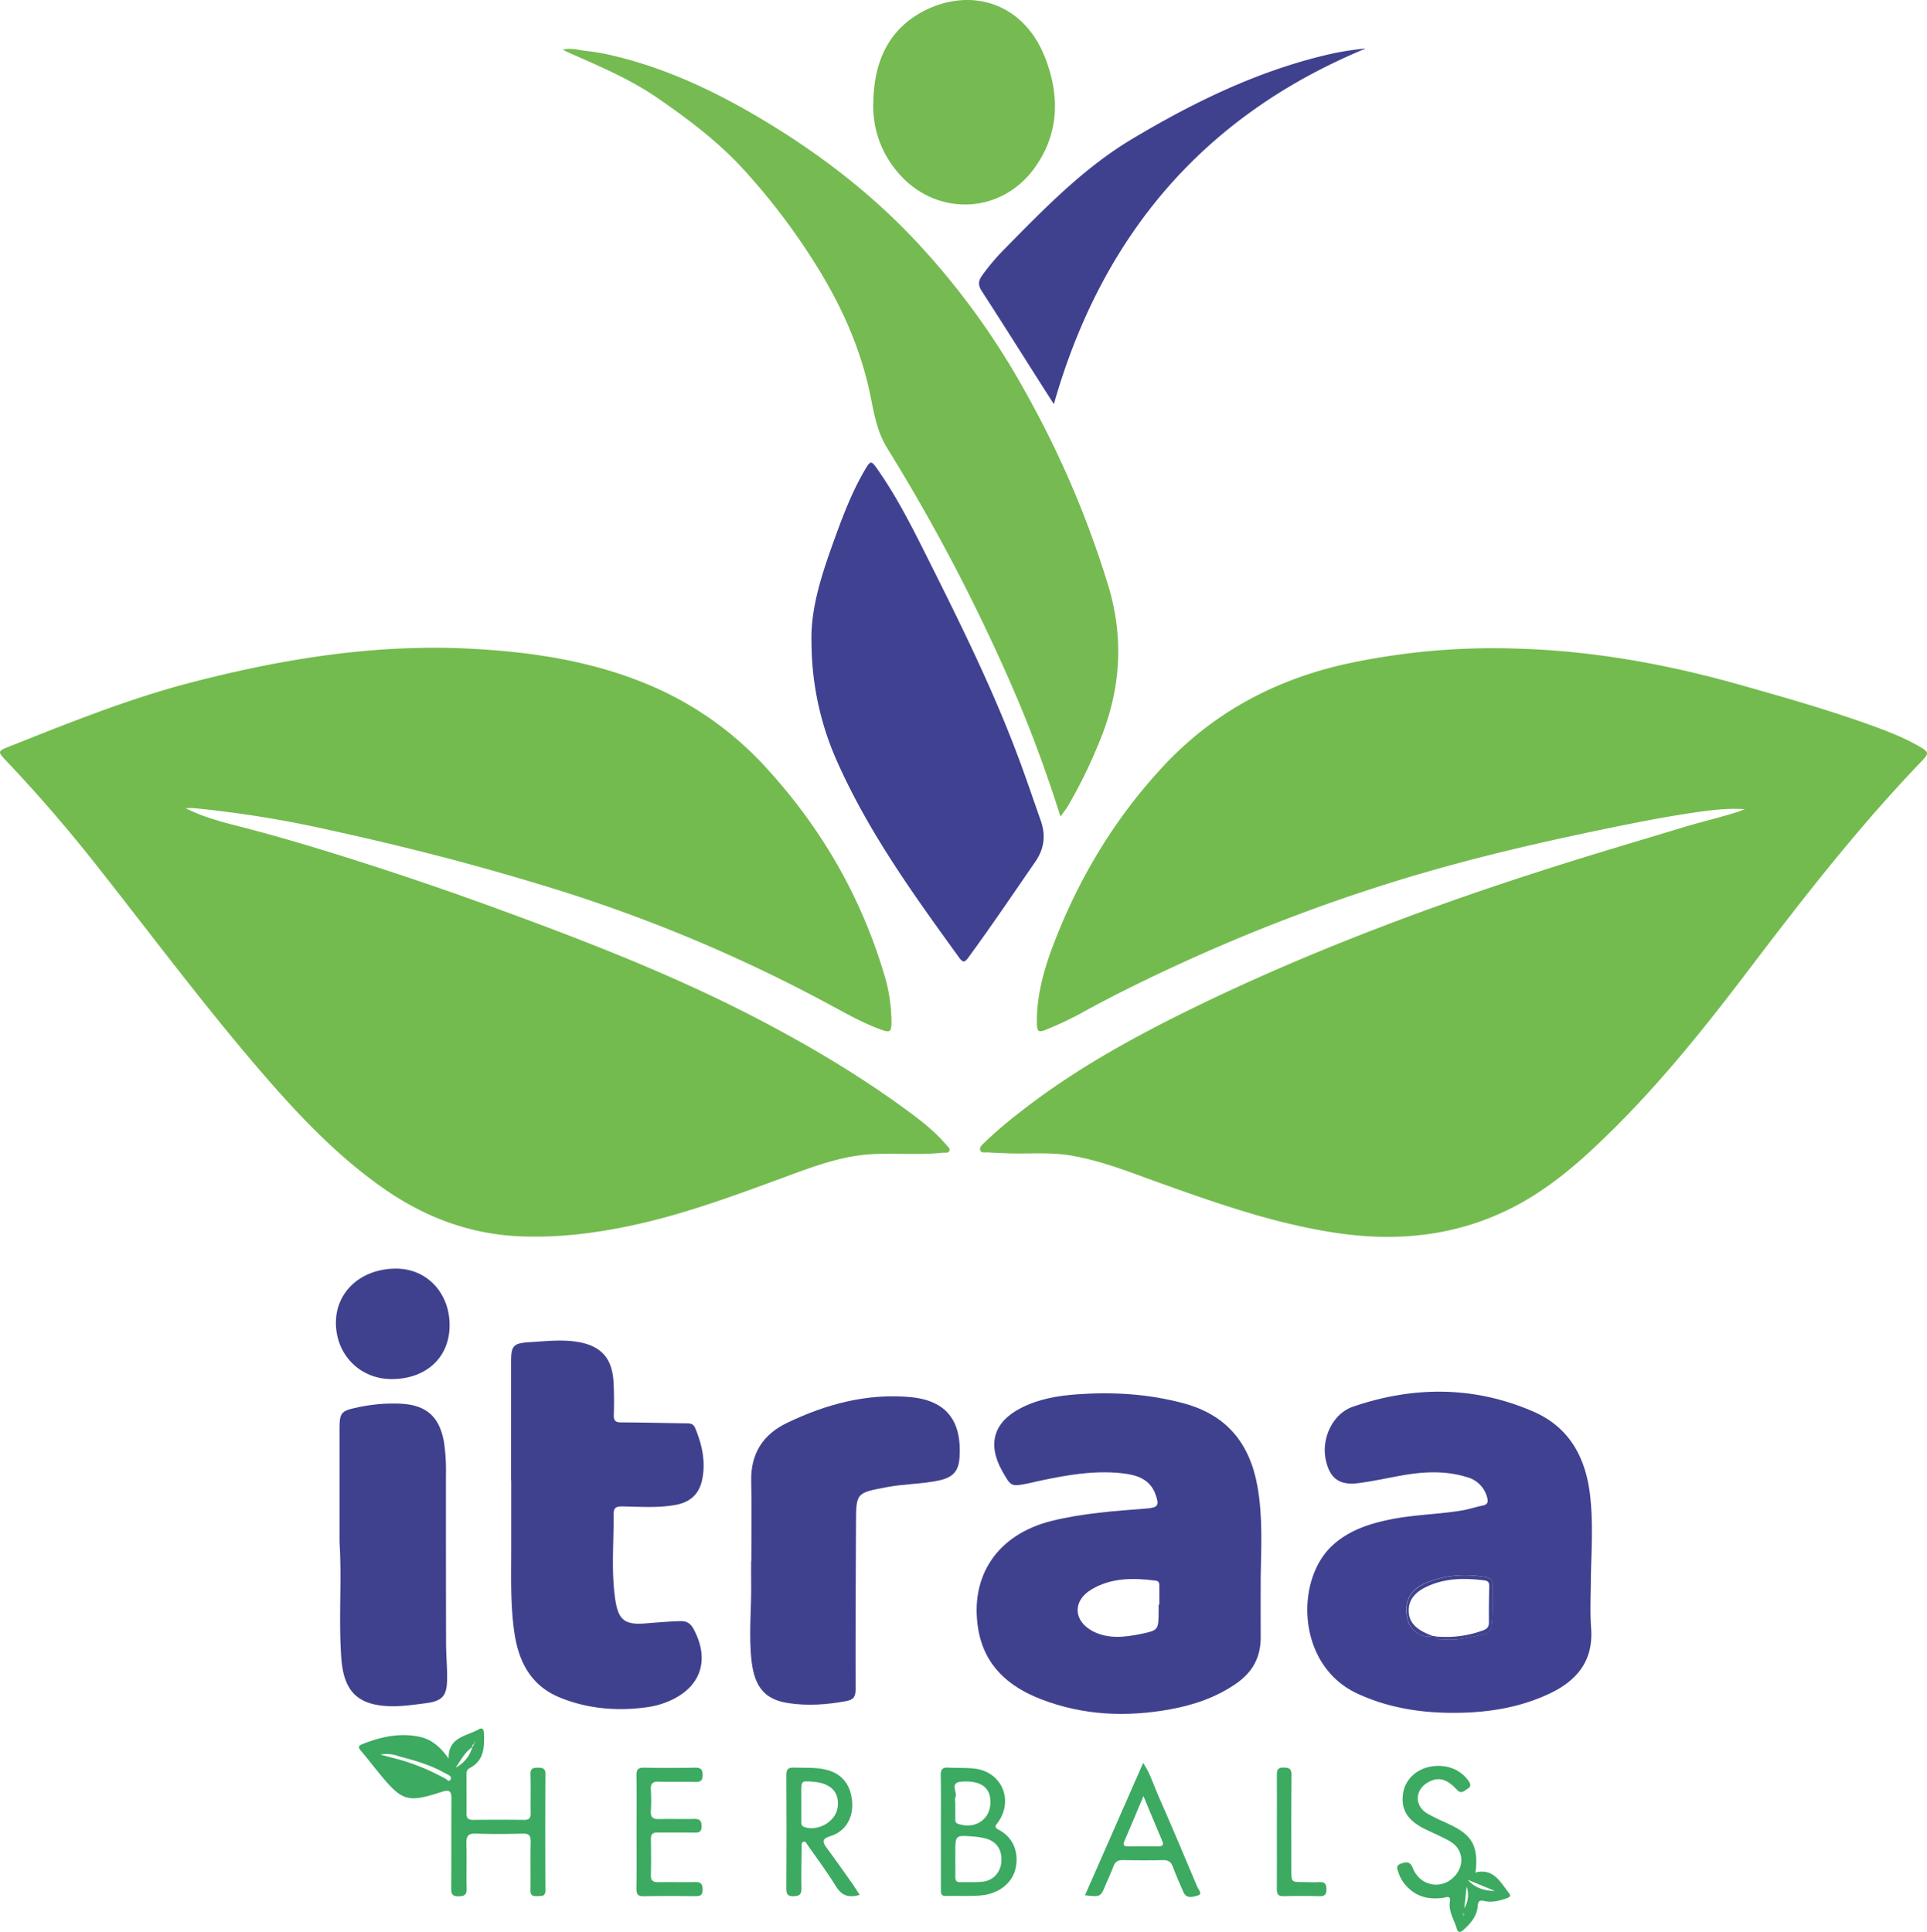
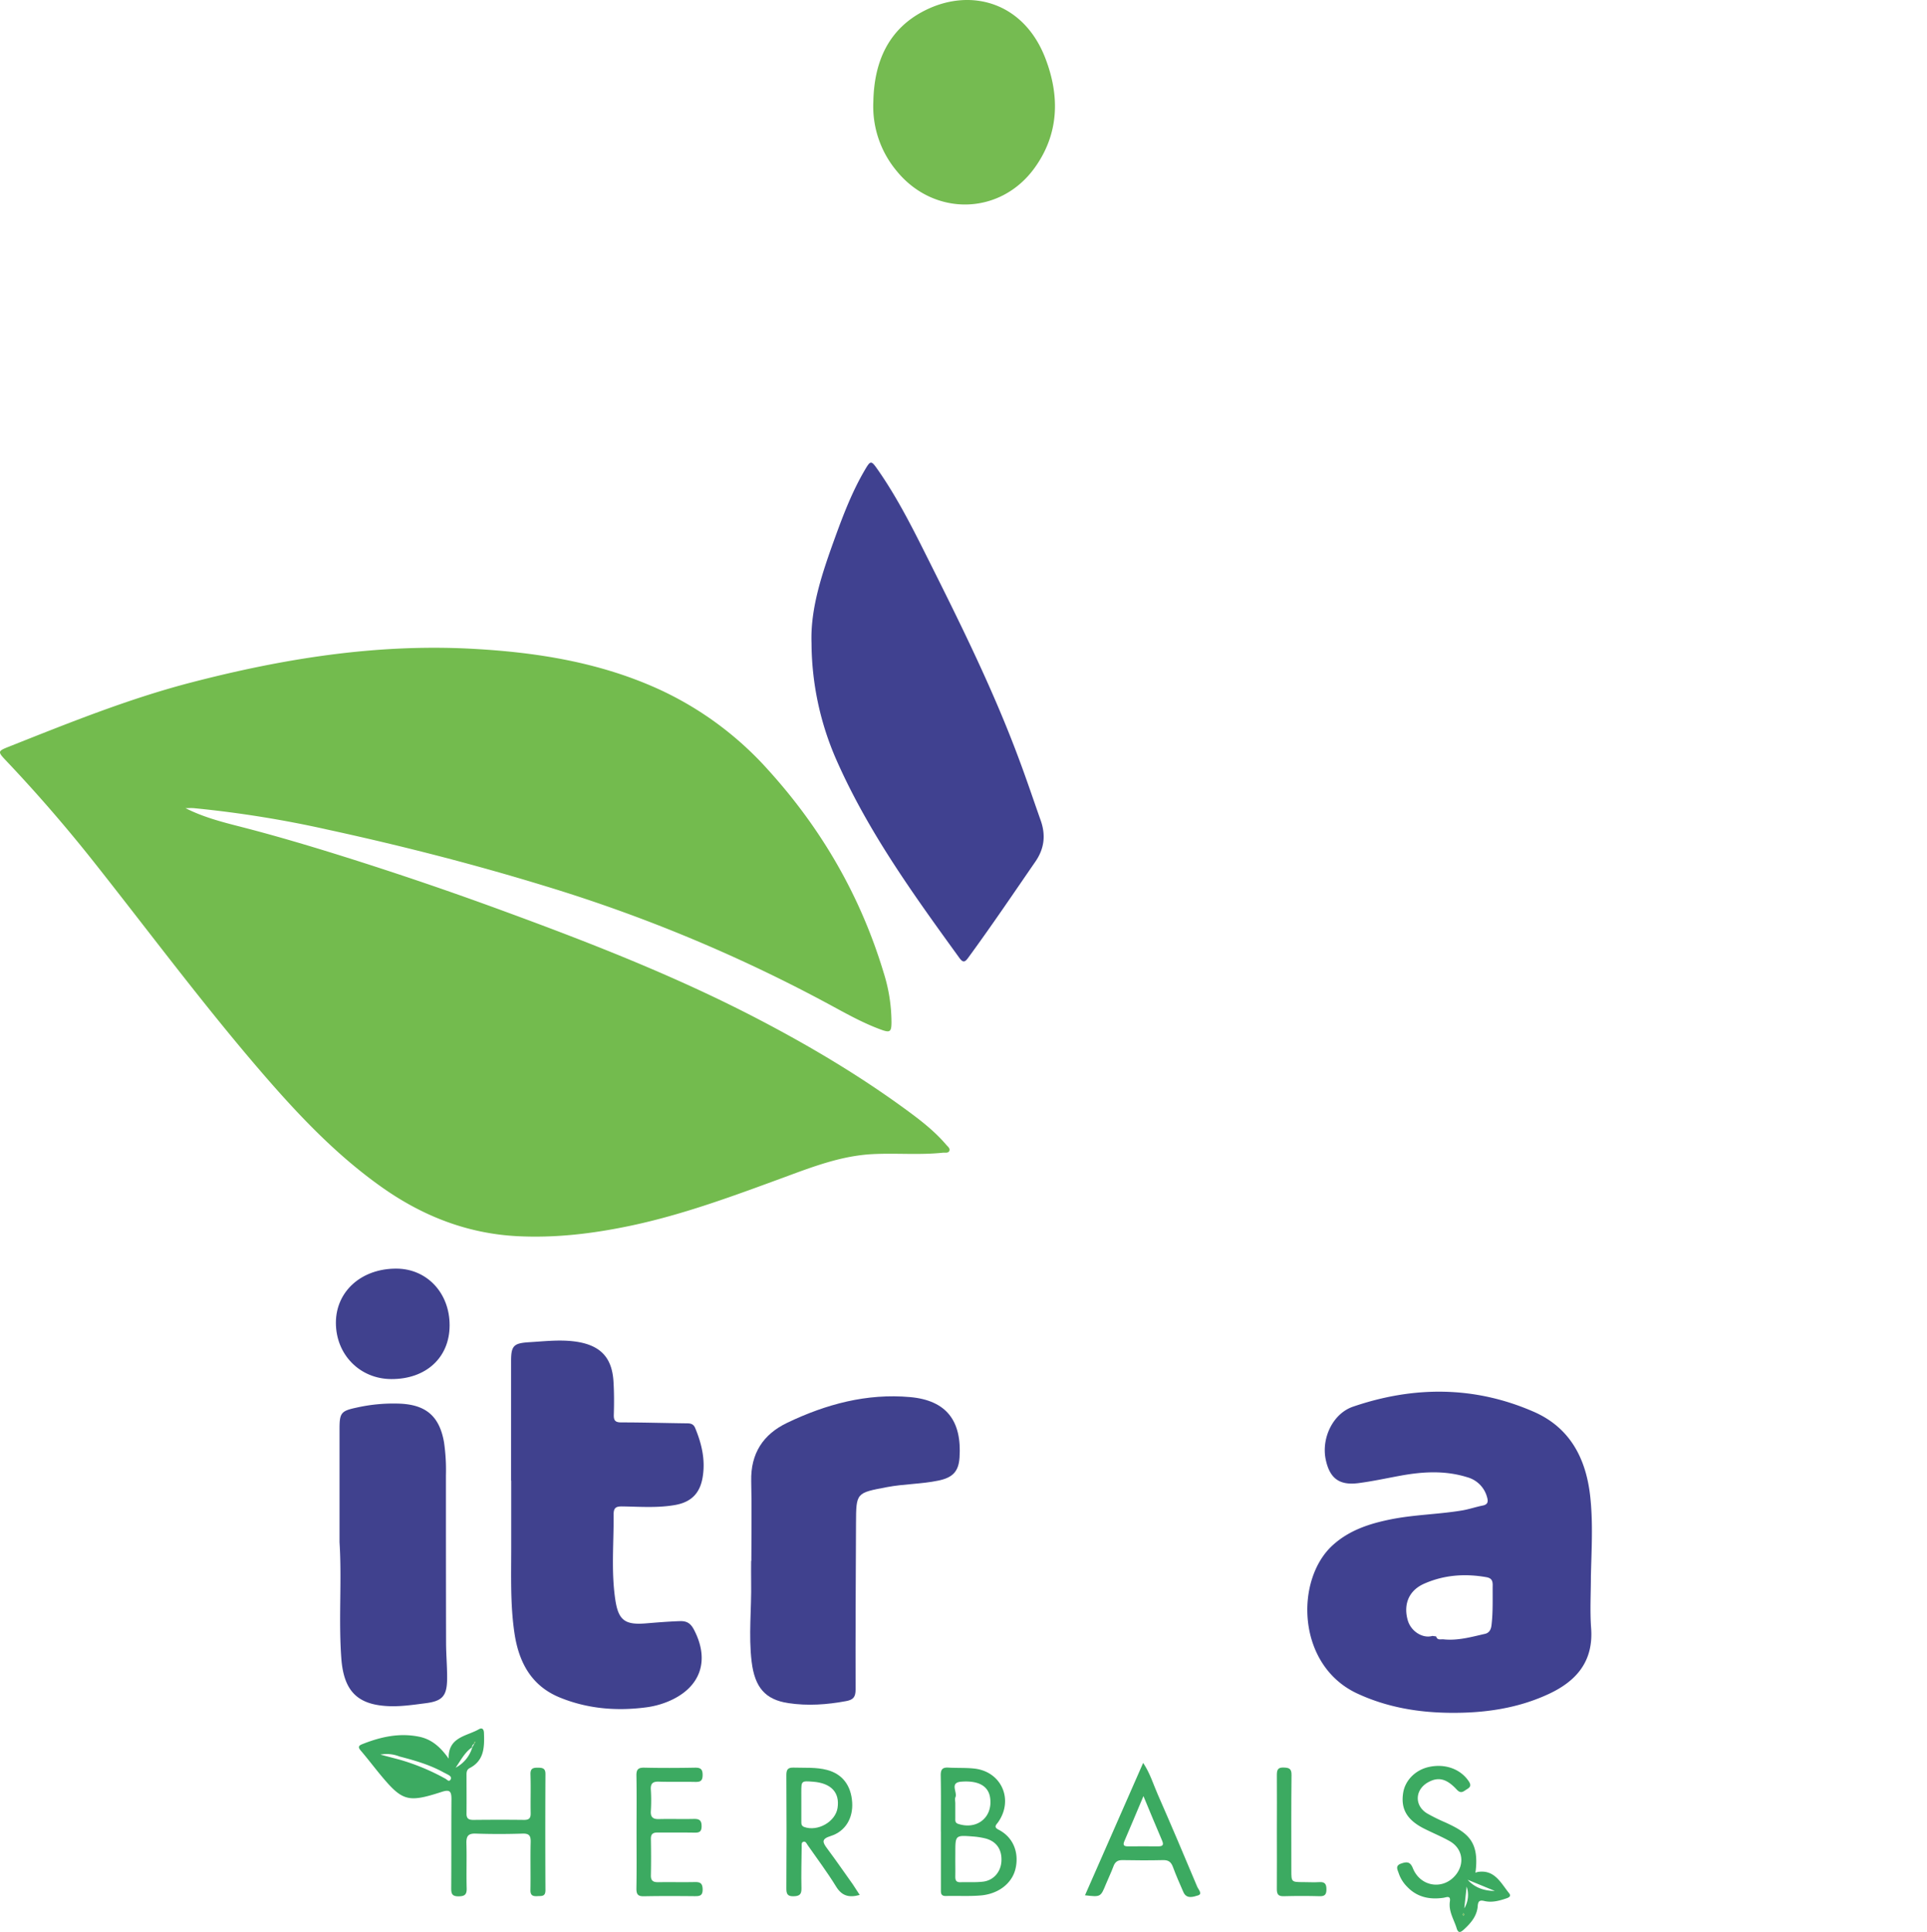
<svg xmlns="http://www.w3.org/2000/svg" id="Capa_1" data-name="Capa 1" viewBox="0 0 1021.17 1024">
  <defs>
    <style>.cls-1{fill:#73bb4e;}.cls-2{fill:#75bb51;}.cls-3{fill:#40418e;}.cls-4{fill:#404190;}.cls-5{fill:#3caa61;}</style>
  </defs>
  <path class="cls-1" d="M99.72,428.35c9.46,4.81,19.43,7.36,29.36,9.9,18,4.62,35.78,9.9,53.49,15.45q44,13.8,87.25,29.74c45.72,16.79,91,34.55,134.26,57.19,28,14.65,55,30.8,80.35,49.66,6.64,4.94,13.05,10.18,18.45,16.53.8.93,2.11,1.8,1.62,3.14s-2.17.92-3.32,1c-12.46,1.33-25,.12-37.45.77-16.1.83-31.07,6.47-46,12-27.08,9.94-54.1,20.06-82.43,26-19.77,4.15-39.71,6.55-60,5.47-26.31-1.41-49.79-10.63-71.2-25.69-23.66-16.66-43.46-37.38-62.31-59.12-31.6-36.45-60.33-75.2-90.23-113Q29.2,429.1,4.39,402.93c-4.28-4.52-4.09-4.85,1.53-7.08,31.75-12.6,63.39-25.41,96.59-34.05,48.91-12.72,98.32-20.65,149-17.93,34.13,1.84,67.61,7.12,99.1,21.48a176.46,176.46,0,0,1,57.92,42.79c28.33,31.24,48.94,66.92,61.13,107.34a87.88,87.88,0,0,1,4.17,26.73c-.07,4.62-.81,5.24-5.3,3.62-9.14-3.3-17.64-8-26.13-12.61A815.43,815.43,0,0,0,291.14,469.9c-38.17-11.73-76.83-21.63-115.85-30.11a582,582,0,0,0-71-11.42C102.74,428.23,101.23,428.35,99.72,428.35Z" transform="translate(-1.41 0)" />
-   <path class="cls-1" d="M926.05,428.91c-9.89-.68-19.58.66-29.17,2.11-14,2.12-28,4.87-41.87,7.72-39.3,8.06-78.34,17.13-116.65,29.16a936.27,936.27,0,0,0-99.82,37.61c-22.11,9.81-43.9,20.28-65.1,32a181.65,181.65,0,0,1-17.37,8.11c-4.44,1.87-5.15,1.23-5.19-3.58-.13-14.47,3.73-28.14,8.81-41.47,13.39-35.09,32.49-66.82,58.06-94.32,26.62-28.64,59.72-46.22,97.79-54.54a369.64,369.64,0,0,1,89.36-7.94c40,1.11,79.09,8.11,117.57,18.93,23,6.45,45.93,13,68.43,21,9.57,3.4,19.08,7,27.88,12.1,4.87,2.83,4.88,3.61,1.08,7.56-33.39,34.71-62.89,72.65-92,111-22,29-44.68,57.41-70.5,83.14-15.94,15.88-32.57,31-52.68,41.63-30,15.85-61.85,19.29-95.06,14.38-33.59-5-65.3-16.38-97-27.74C598.22,620.51,584,615,568.76,612.45c-11.21-1.9-22.45-.73-33.66-1.16-3.43-.14-6.86-.28-10.29-.48-1.36-.07-3.27.43-3.86-.92-.82-1.86,1-3.14,2.16-4.29a222.2,222.2,0,0,1,18.83-16.11c28.51-22.41,60.06-39.75,92.49-55.57,35.51-17.33,71.93-32.55,108.91-46.44,25.12-9.43,50.51-18.11,76.07-26.31,24.82-8,49.8-15.32,74.73-22.88,9.19-2.78,18.54-4.92,27.68-7.81C923.25,430,924.64,429.44,926.05,428.91Z" transform="translate(-1.41 0)" />
-   <path class="cls-2" d="M563.41,432.82c-6.9-21.72-14.34-42.27-22.85-62.39a985.75,985.75,0,0,0-69-132.88c-5.08-8.24-6.82-17.38-8.63-26.54-5.24-26.6-16.35-50.71-30.87-73.37a344.58,344.58,0,0,0-37.62-48.91C381.35,74.64,366,63.1,350.17,52.15c-14.9-10.3-31.43-17.2-47.83-24.46-.67-.3-1.31-.68-2.76-1.42,4.83-1,8.67.33,12.53.73a105.47,105.47,0,0,1,12,2c28.93,6.5,55.38,18.92,80.7,34,28.14,16.76,54.16,36.32,77.1,59.74a397.25,397.25,0,0,1,63,85.18,519.53,519.53,0,0,1,43.74,102.3c8.63,28.45,6.62,56.05-4.78,83.24a260.6,260.6,0,0,1-16.45,33.61C566.4,428.8,565.14,430.37,563.41,432.82Z" transform="translate(-1.41 0)" />
-   <path class="cls-3" d="M669.49,835.77c0,10.63-.09,21.26,0,31.89s-4.22,18.55-12.83,24.56c-10.6,7.4-22.45,11.45-35,13.75-23.34,4.27-46.35,3.3-68.63-5.35-17.26-6.69-30-17.8-33.24-37.2-4.65-28.22,10.33-50.23,39-57.3,16.44-4.06,33.27-5.24,50.07-6.54,6.25-.49,7-1.6,4.89-7.51-3.06-8.37-10.31-10.41-18-11.22-14.95-1.59-29.55,1.06-44.09,4.18-1.67.36-3.34.78-5,1.13-9.42,1.94-9.42,1.93-14.12-6.39-8-14.28-4.67-26,9.94-33.49,9.32-4.8,19.51-6.51,29.82-7.25,19.11-1.36,38-.21,56.63,4.85,22.56,6.14,34.75,21.2,38.8,43.74C670.62,803.6,669.77,819.69,669.49,835.77Zm-54.1,14.74h.39c0-3.27,0-6.55,0-9.83,0-1.53-.12-2.66-2.08-2.9-11.79-1.5-23.47-1.59-34,4.76-10,6-9.49,16.69.79,22.05,8.1,4.23,16.69,3.24,25.14,1.54,9.71-2,9.67-2.17,9.78-11.87C615.4,853,615.39,851.76,615.39,850.51Z" transform="translate(-1.41 0)" />
  <path class="cls-4" d="M844.47,835.36c0,9.22-.55,18.48.12,27.65,1.28,17.42-7.62,27.9-22.3,34.78-16.75,7.84-34.62,10.29-52.89,10.06-16.82-.21-33.15-3-48.62-10.17-32.38-14.93-33.27-60.57-13-78.78,8.8-7.93,19.53-11.37,30.84-13.63,12.42-2.47,25.12-2.6,37.59-4.68,3.72-.62,7.26-1.87,10.92-2.59,2.95-.58,2.93-2.3,2.31-4.46A14.94,14.94,0,0,0,779,783c-11.77-3.7-23.69-3-35.63-.8-7.36,1.35-14.69,2.95-22.1,3.91-10.16,1.32-15.24-2.56-17.33-12.54-2.35-11.23,3.75-24.35,14.52-28,32.2-11,64.46-11,95.87,2.78,18.9,8.32,27.46,24.41,29.74,44.44C845.67,807,844.81,821.15,844.47,835.36Zm-82,32c.62,2.21,2.45,1.4,3.89,1.55,7.58.8,14.79-1.27,22-2.91,2.35-.54,3.18-2.44,3.43-4.53.86-7.1.55-14.25.63-21.38,0-2.39-.73-3.65-3.32-4.12-11.31-2-22.38-1.22-32.88,3.4-9.14,4-11,12.13-8.74,19.63,1.75,5.79,7.93,9.59,13,8.1Z" transform="translate(-1.41 0)" />
  <path class="cls-4" d="M431.46,340.89c-.69-18.7,5.81-37.63,12.63-56.44,4.36-12,9-24,15.48-35.09,3.15-5.39,3.44-5.49,6.93-.5,10.77,15.39,19.08,32.2,27.46,48.93,17.18,34.33,34.16,68.76,47.53,104.82,4,10.68,7.6,21.47,11.4,32.21,2.74,7.72,2,14.86-2.74,21.78-11.77,17.09-23.39,34.28-35.63,51-1.66,2.28-2.7,2.91-4.69.16-24.27-33.51-48.49-67-65.28-105.19A155.74,155.74,0,0,1,431.46,340.89Z" transform="translate(-1.41 0)" />
  <path class="cls-3" d="M272.25,784.8q0-31.65,0-63.3c0-8.28,1.34-9.58,9.77-10.09s16.79-1.53,25.23-.2c12.38,2,18.47,8.36,19.25,20.91.37,5.92.36,11.87.18,17.81-.09,3.13.94,4,4,4,11.4,0,22.8.34,34.19.48,2.12,0,3.91.05,4.93,2.49,3.54,8.51,5.55,17.23,3.89,26.48-1.49,8.33-6.19,12.84-14.51,14.32-9.32,1.65-18.7.89-28.05.76-3.44-.05-4.58.81-4.55,4.4.12,15-1.34,30,.88,44.94,1.62,10.88,5,13.55,16.05,12.66,6.06-.49,12.11-1,18.19-1.2,3.83-.14,5.79,1.3,7.53,4.66,8.37,16.14,3.52,30.4-13.12,37.66A45.79,45.79,0,0,1,343.5,905c-15.59,2-30.89.7-45.5-5.29-15-6.16-21.62-18.61-23.93-33.86-2.27-15.06-1.75-30.24-1.75-45.39V784.8Z" transform="translate(-1.41 0)" />
  <path class="cls-3" d="M399.57,827.27c0-14.06.27-28.12-.07-42.17-.36-14.68,6.3-24.89,19.13-31,20.55-9.83,42.1-15.67,65.11-13.59,19.24,1.73,27.45,12.64,26.15,32.09-.5,7.53-3.83,10.63-11.19,12.16-9,1.88-18.28,1.75-27.34,3.48-16.21,3.08-16.26,2.9-16.33,19.14-.12,29.37-.32,58.74-.22,88.11,0,4-1.23,5.44-4.94,6.14-10.21,1.91-20.42,2.63-30.72,1.08-12.23-1.85-17.78-8.34-19.43-22-1.69-14,0-28.09-.26-42.12-.07-3.75,0-7.5,0-11.25Z" transform="translate(-1.41 0)" />
  <path class="cls-3" d="M181.33,817.39q0-30,0-60c0-8.57.85-9.55,9.06-11.31A89,89,0,0,1,213.63,744c13.78.67,20.73,6.93,23.09,20.53a102.19,102.19,0,0,1,1,17.29c0,29.55,0,59.09.07,88.63,0,6.4.61,12.81.56,19.21-.07,9.33-2.46,12-11.61,13.14-7.1.91-14.18,2-21.43,1.39-14.68-1.17-21.7-8.19-23-24.88C180.75,858.66,182.64,838,181.33,817.39Z" transform="translate(-1.41 0)" />
  <path class="cls-2" d="M464.22,53.82c.41-21,7.93-38.49,27.25-48.24,24.32-12.29,52.38-4.42,63.83,25.11,7.83,20.19,7.39,40.36-5.72,58.43-18.38,25.32-53.62,25.65-73.22,1.24A53.36,53.36,0,0,1,464.22,53.82Z" transform="translate(-1.41 0)" />
-   <path class="cls-3" d="M559.88,214.21c-2.89-4.52-5.21-8.14-7.52-11.78-10.21-16.06-20.34-32.18-30.7-48.15-2-3.13-1.89-5.38.25-8.35A121.39,121.39,0,0,1,534,131.7c20.93-21.21,41.56-42.65,67.52-58.15,33.54-20,68.32-36.87,106.7-45.33a163.11,163.11,0,0,1,17-2.54C639.45,61.17,585.39,124.55,559.88,214.21Z" transform="translate(-1.41 0)" />
  <path class="cls-3" d="M239.67,702.46c0,17.1-12.48,28.57-30.89,28.5-16.7-.06-29.41-13-29.37-29.92.05-16.68,13.66-28.77,32.22-28.62C227.73,672.55,239.71,685.39,239.67,702.46Z" transform="translate(-1.41 0)" />
  <path class="cls-5" d="M239.17,932.14c-.32-11.57,9.57-11.84,16.08-15.61,1.82-1,2.56.23,2.62,1.92.27,7.35.27,14.62-7.53,18.68-1.57.81-1.71,2.12-1.71,3.53,0,6.87.06,13.75,0,20.62-.05,2.82,1.35,3.35,3.77,3.33,8.9-.09,17.81-.11,26.71,0,2.61,0,3.57-.84,3.52-3.5-.13-6.88.12-13.76-.1-20.63-.1-3.16,1.35-3.56,3.93-3.54s4.06.36,4,3.52q-.16,30.71,0,61.42c0,3.5-2.06,3-4.27,3.15-2.41.12-3.74-.33-3.68-3.25.16-8.43-.1-16.88.12-25.31.08-3.35-.66-4.71-4.33-4.59-8.27.27-16.56.27-24.82,0-4.06-.14-5,1.45-4.91,5.19.23,8-.08,15.94.14,23.9.09,3.43-1.27,4.13-4.37,4.16-3.26,0-3.84-1.33-3.82-4.21.11-15.78,0-31.57.12-47.35,0-4.1-.89-5.18-5.09-3.82-18.3,5.93-21,5-33.22-9.86-3.27-4-6.39-8.09-9.74-12-1.44-1.68-1.35-2.56.7-3.38,9.73-3.88,19.63-6.13,30.17-4C230.32,921.88,235,926.24,239.17,932.14Zm13.5-7.77c.21-.34.42-.69.61-1a3.65,3.65,0,0,0-.32-.23l-.41,1.19a2,2,0,0,0-1,1.82c-4,2.76-6,7-8.69,10.79a17.72,17.72,0,0,0,8.8-10.7C252,925.59,252.34,925,252.67,924.37ZM213.11,931A18.38,18.38,0,0,0,203,930l10.09,2.66a115.66,115.66,0,0,1,24.44,10.17c.79.44,1.82,1.89,2.69.32.66-1.19-.43-2-1.43-2.52-.82-.45-1.66-.85-2.48-1.29C229,935.33,221.07,933.07,213.11,931Z" transform="translate(-1.41 0)" />
  <path class="cls-5" d="M784.39,992.23c9-1.5,12.3,5.75,16.68,11.18,1.45,1.8-.3,2.43-1.63,2.88-3.73,1.26-7.55,2.24-11.48,1.3-2.51-.59-3.27.14-3.46,2.65-.39,5.35-3.68,9.14-7.45,12.56-1.46,1.32-2.85,2.11-3.7-.68-1.43-4.73-4.41-9-3.6-14.36.51-3.33-2-2.07-3.35-1.87-7.38,1.06-14-.26-19.32-5.85a18.56,18.56,0,0,1-4.43-7.08c-.65-2-2.06-4.1,1.36-5.24,2.94-1,4.71-1,6.12,2.51,4,9.9,16,11.7,22.65,3.63,5-6.1,3.71-14.12-3.16-18-4.61-2.59-9.57-4.57-14.25-7-8.54-4.54-11.67-10.24-10.4-18.48,1-6.71,6.5-12.25,13.62-13.82,8.62-1.91,16.78,1.07,21.14,7.56,1.25,1.85,1.12,3-.82,4.15s-3.19,2.79-5.54.26c-5.45-5.89-9.84-6.82-15.16-3.86-7.06,3.93-7.38,12.39-.49,16.53a95.83,95.83,0,0,0,9.64,4.76c11.57,5.29,17.82,9.82,16.08,25.44l-.18,1.19Zm9.1,10-14.31-5.88C782.6,1000.22,787.4,1002.25,793.49,1002.26Zm-16.13,9.28a13.64,13.64,0,0,0,1.26-11.54C778.18,1004.08,777.77,1007.81,777.36,1011.54Zm0,3.26-.42-.75c-.14.25-.38.5-.38.75s.24.51.37.76Z" transform="translate(-1.41 0)" />
  <path class="cls-5" d="M500,970.89c0-10,.12-20-.07-30,0-3.11,1-4.15,4-4,4.67.29,9.39,0,14,.54,14.3,1.72,20.71,16.56,12.42,28.39-.94,1.33-2.58,2.53.14,3.93,8.79,4.52,10.9,13.42,9,21-1.85,7.42-8.79,13-18.07,13.88-6.19.57-12.47.15-18.7.32-2.95.08-2.7-1.81-2.7-3.72q0-15.23,0-30.45Zm7.65,14.4c0,3.12.06,6.24,0,9.36,0,1.82.35,3,2.52,3,4-.12,8.14.16,12.14-.3,5.61-.64,9.47-5.19,9.78-10.82.35-6.27-2.68-10.63-8.61-12.12a40.27,40.27,0,0,0-6.45-1c-9.37-.73-9.37-.7-9.36,8.68Zm0-29.87c0,2.8,0,5.6,0,8.39,0,1.2-.16,2.36,1.55,2.92,10,3.28,18.39-3.51,16.9-13.85-.89-6.18-6.08-9.23-15.27-8.53-6.41.49-1.9,5.58-3.13,8.29C507.33,953.42,507.63,954.49,507.62,955.42Z" transform="translate(-1.41 0)" />
  <path class="cls-5" d="M457,1004.39c-5.71,1.58-9.48.52-12.53-4.46-4.64-7.56-10-14.68-15.09-22-.59-.86-1.07-2.22-2.4-1.67-.95.39-.73,1.64-.74,2.55-.09,7.34-.29,14.68-.12,22,.07,3.3-1,4.22-4.26,4.28s-3.75-1.4-3.74-4.19c.1-20,.14-40,0-60,0-3.09.89-4.1,3.9-4,5.92.2,11.88-.3,17.69,1.24,8.07,2.13,12.72,8.18,13.29,17.18.54,8.34-3.58,15.42-11.44,17.86-5,1.56-4.24,3.34-1.83,6.58,4.66,6.25,9.09,12.68,13.6,19C454.56,1000.61,455.69,1002.4,457,1004.39Zm-30.94-47.86c0,3,0,5.9,0,8.85,0,1.22-.07,2.39,1.54,3,7.15,2.56,16.55-2.78,17.66-10.14,1.23-8.14-3.41-13.12-12.91-13.86-6.3-.49-6.3-.49-6.3,5.65Z" transform="translate(-1.41 0)" />
  <path class="cls-5" d="M576.38,1004.57,607.2,934.4c3.67,5.49,5.35,11.28,7.73,16.69,7.15,16.26,14.06,32.63,20.94,49,.58,1.39,3,3.8.34,4.57-2.34.69-6,2.1-7.7-1.8-1.93-4.43-3.9-8.85-5.56-13.39-1-2.6-2.38-3.6-5.17-3.54-7.16.16-14.34.15-21.51,0-2.62-.06-4,1-4.84,3.36-1.19,3.21-2.7,6.29-4,9.46C584.65,1005.52,584.67,1005.53,576.38,1004.57Zm31-52.63c-3.74,8.86-6.91,16.45-10.16,24-1,2.32.13,2.71,2.05,2.7,5.29,0,10.58-.08,15.88,0,2.37,0,3.09-.68,2.11-3C614.07,968.23,611,960.76,607.33,951.94Z" transform="translate(-1.41 0)" />
  <path class="cls-5" d="M338.73,971.12c0-10,.12-20-.06-30-.06-3.3,1-4.27,4.26-4.19,8.9.2,17.8.17,26.7,0,3-.05,4.15.74,4.12,3.94s-1.3,3.66-4,3.61c-6.4-.14-12.81.07-19.21-.14-3.29-.11-4.44,1.06-4.23,4.33a87.82,87.82,0,0,1,0,11.24c-.22,3.37,1.21,4.35,4.35,4.27,6.08-.15,12.18.06,18.27-.08,2.83-.07,4.28.52,4.28,3.82s-1.52,3.49-4.07,3.45c-6.4-.12-12.8,0-19.2-.07-2.58,0-3.65.8-3.6,3.48.12,6.4.14,12.82,0,19.22-.07,3,1.33,3.68,4,3.63,6.4-.11,12.8.07,19.2-.07,2.89-.07,4.17.62,4.22,3.87.06,3.56-1.78,3.63-4.39,3.61-8.9-.08-17.81-.13-26.71.05-3.06.06-4-.89-4-4C338.84,991.13,338.73,981.12,338.73,971.12Z" transform="translate(-1.41 0)" />
  <path class="cls-5" d="M678.05,970.74c0-10,.08-20,0-30,0-2.71.6-4,3.61-3.88,2.77.09,4.2.5,4.16,3.88-.18,16.86-.09,33.73-.09,50.59,0,6.24,0,6.24,6.43,6.26,2.81,0,5.63.18,8.42,0,3-.21,3.77,1.16,3.74,3.87,0,2.48-.71,3.67-3.48,3.6-6.39-.17-12.8-.17-19.19,0-3,.09-3.63-1.22-3.61-3.9C678.11,991,678.05,980.89,678.05,970.74Z" transform="translate(-1.41 0)" />
-   <path class="cls-3" d="M762.46,867.41a56.71,56.71,0,0,0,24.82-3.23c2.31-.8,3.19-2,3.16-4.38-.07-6.25,0-12.51.17-18.75.06-2-.36-3.13-2.62-3.4-10.36-1.28-20.59-1.28-30.28,3.24-5.48,2.55-9.93,6.31-9.81,13s4.9,10,10.51,12.35l2.15.9c-5.11,1.49-11.29-2.31-13-8.1-2.28-7.5-.4-15.6,8.74-19.63,10.5-4.62,21.57-5.45,32.88-3.4,2.59.47,3.35,1.73,3.32,4.12-.08,7.13.23,14.28-.63,21.38-.25,2.09-1.08,4-3.43,4.53-7.26,1.64-14.47,3.71-22,2.91C764.91,868.81,763.08,869.62,762.46,867.41Z" transform="translate(-1.41 0)" />
  <path class="cls-2" d="M252.55,924.28l.41-1.19a3.65,3.65,0,0,1,.32.23c-.19.36-.4.71-.61,1Z" transform="translate(-1.41 0)" />
  <path class="cls-2" d="M777.41,1014.8l-.43.76c-.13-.25-.37-.51-.37-.76s.24-.5.38-.75Z" transform="translate(-1.41 0)" />
</svg>